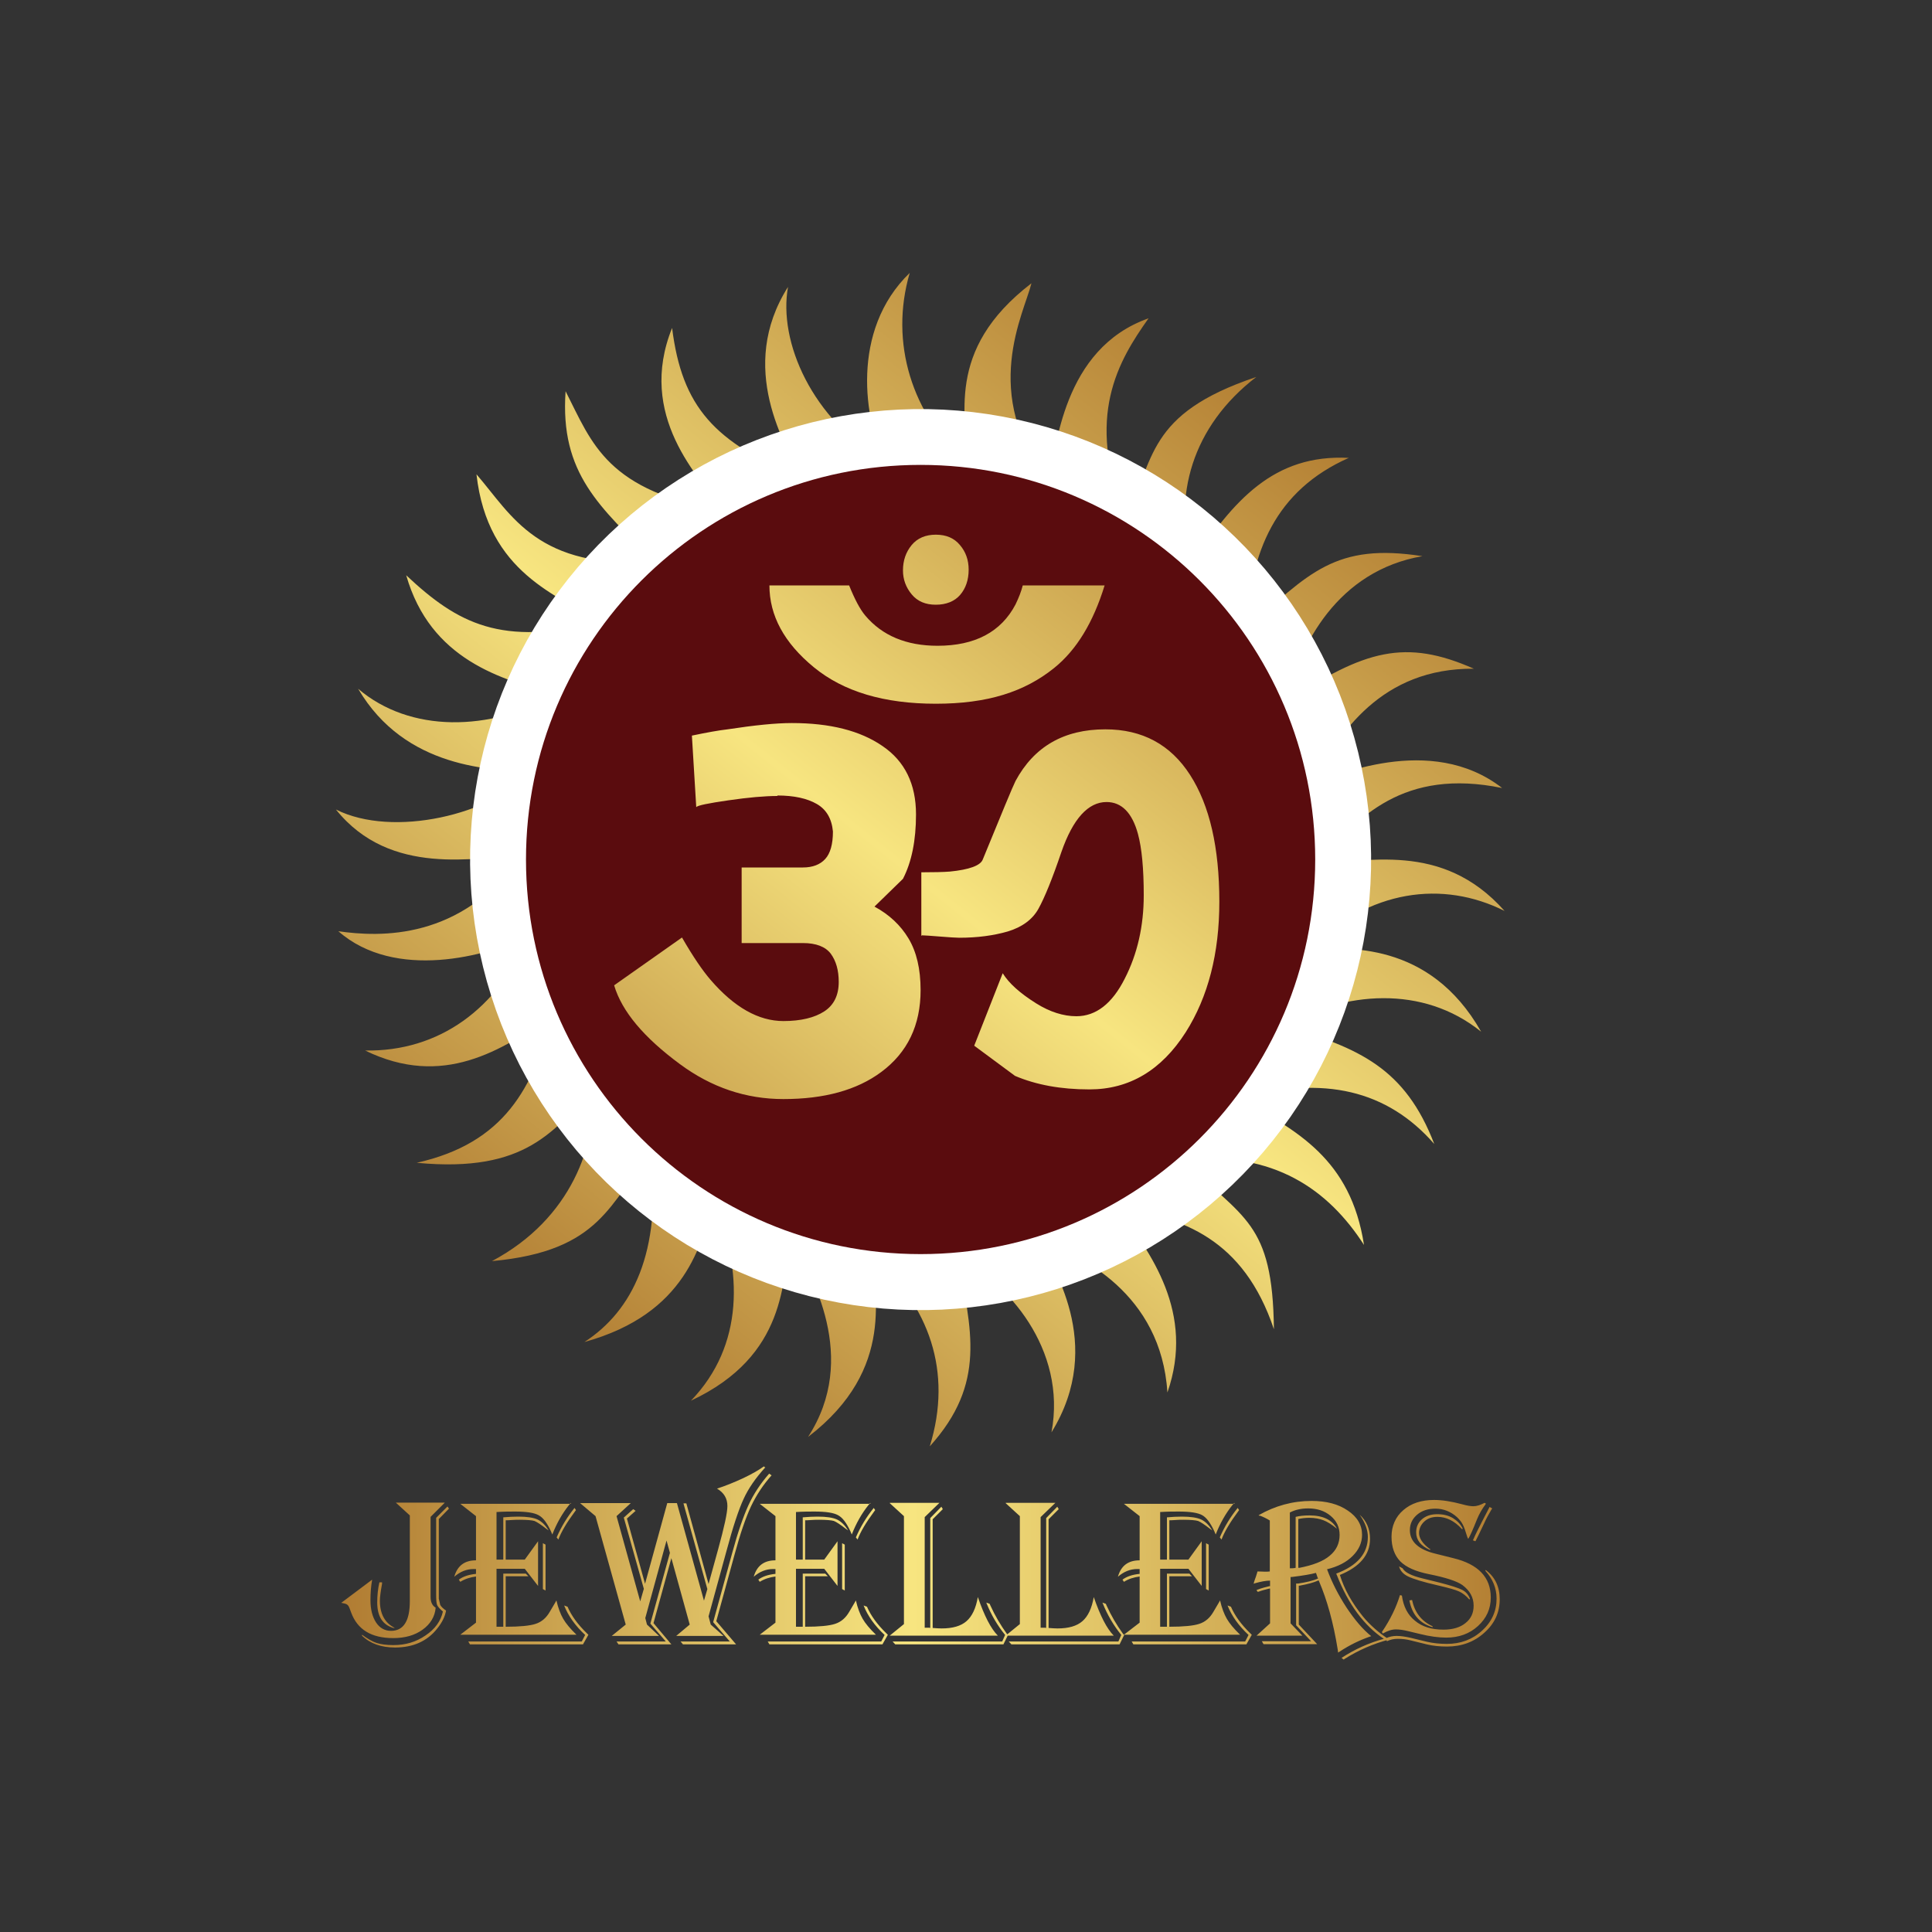
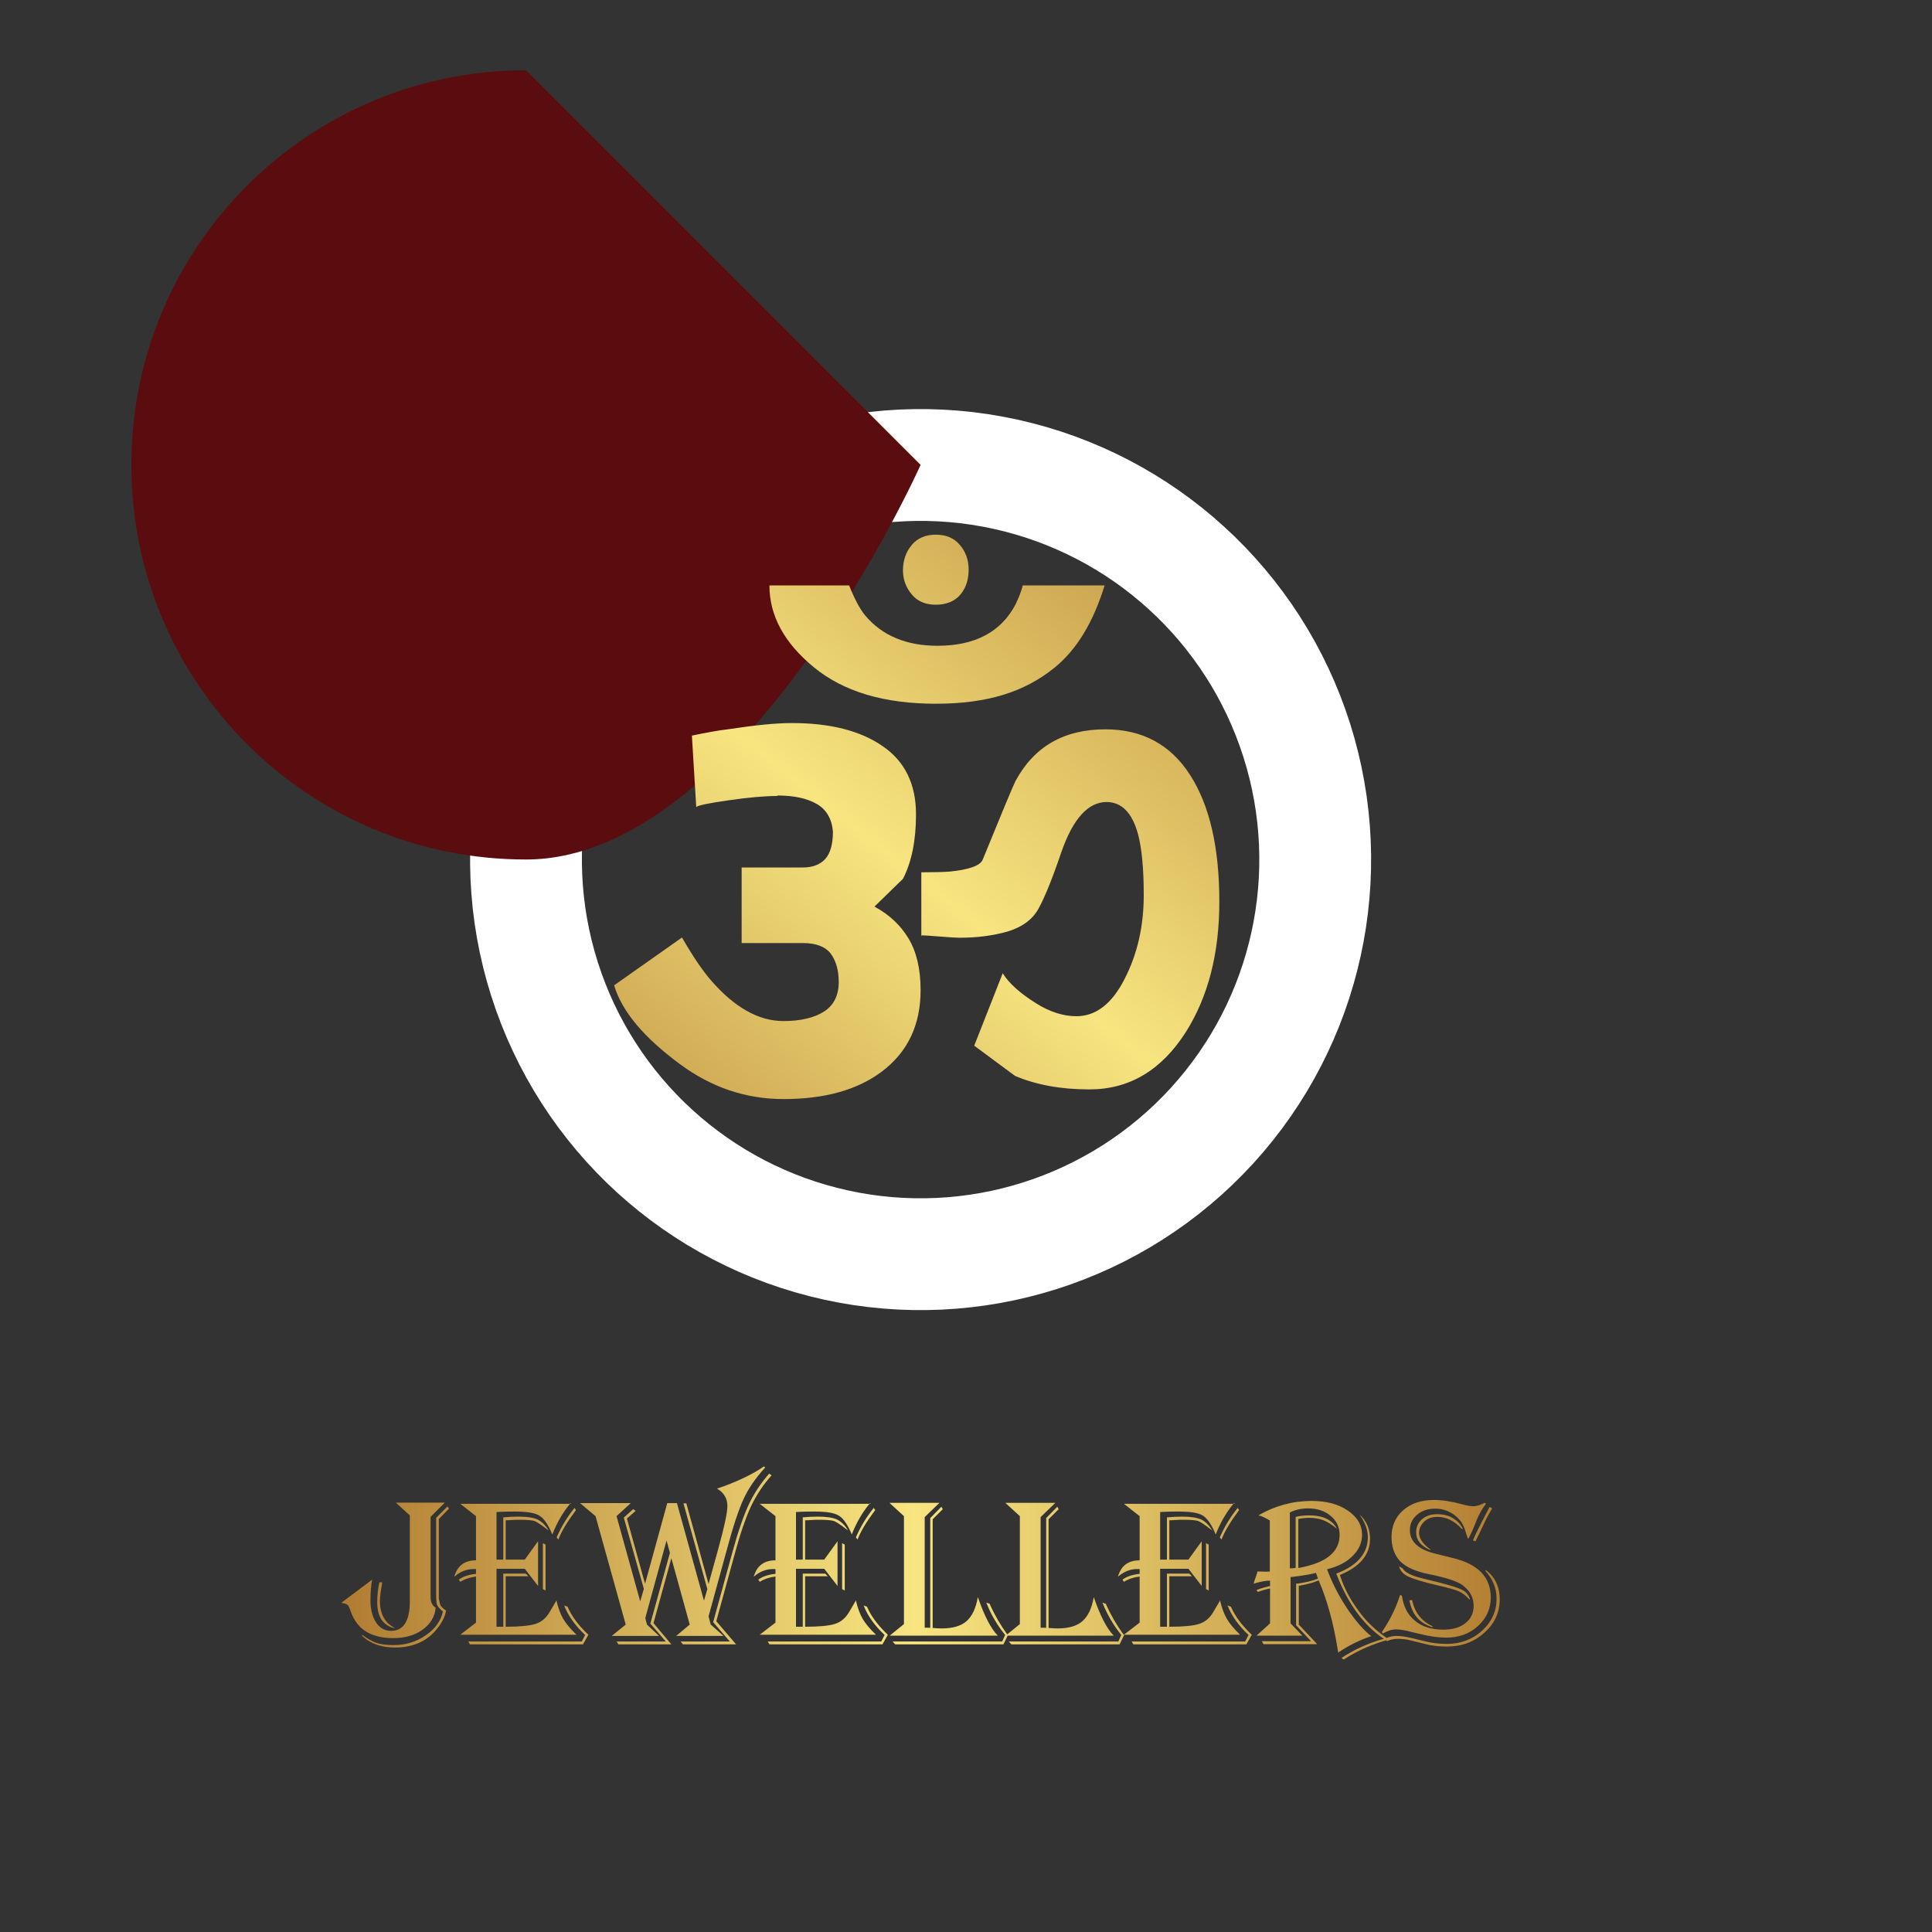
<svg xmlns="http://www.w3.org/2000/svg" xmlns:xlink="http://www.w3.org/1999/xlink" id="Layer_1" viewBox="0 0 80 80">
  <rect x="0" y="0" width="80" height="80" fill="#333333" stroke="none" />
  <defs>
    <style>.cls-1{fill:none;stroke:#fff;stroke-miterlimit:2.61;stroke-width:4.63px;}.cls-2{fill:#5a0c0e;}.cls-2,.cls-3{fill-rule:evenodd;}.cls-4{fill:url(#linear-gradient-2);}.cls-5{fill:url(#linear-gradient-3);}.cls-3{fill:url(#linear-gradient);}</style>
    <linearGradient id="linear-gradient" x1="22.15" y1="55.66" x2="53.1" y2="16.76" gradientUnits="userSpaceOnUse">
      <stop offset="0" stop-color="#af7a31" />
      <stop offset=".5" stop-color="#f7e580" />
      <stop offset="1" stop-color="#b48034" />
    </linearGradient>
    <linearGradient id="linear-gradient-2" x1="23.68" y1="54.64" x2="52.62" y2="18.26" xlink:href="#linear-gradient" />
    <linearGradient id="linear-gradient-3" x1="13.74" y1="64.7" x2="61.85" y2="64.7" xlink:href="#linear-gradient" />
  </defs>
-   <path class="cls-3" d="M17.27,48.15c4.56.43,5.65-1.37,7.33-3.05.08,2.26-.9,5.35-4.23,7.12,4.59-.42,4.85-2.49,6.59-4.43.44,4.06-.77,6.49-2.76,7.78,4.25-1.18,4.82-4.06,5.36-5.83,1.21,2.86,1.25,5.98-.95,8.26,4.01-1.88,3.77-5,4.12-6.77.9,1.6,2.85,5,.73,8.27,3.72-2.85,2.66-6.08,2.7-7.49,2.3,2.07,3.3,4.77,2.34,7.88,2.36-2.61,1.72-4.83,1.15-7.83,2.03,1,4.54,3.79,3.89,7.25,2.28-3.7-.06-6.95-.47-7.94,1.65.58,5.01,2.18,5.27,6.29,1.15-3.3-.69-5.79-2.1-7.67,2.73.42,5.25,1.3,6.51,5.05-.05-4.48-1.28-4.55-3.75-7.01,3.75-.4,6.02,1.25,7.48,3.52-.55-3.57-2.79-4.74-5.15-6.05,3.49-1,6.13-.34,8.06,1.87-1.2-3.12-3.09-3.99-6.26-4.89,2.55-1.43,5.78-1.71,8.2.24-2.15-3.79-5.63-3.47-7.12-3.42,2.49-2.48,5.54-2.86,8.09-1.58-2.63-2.97-5.83-1.93-7.67-2.03,1.58-1.84,3.48-3.9,7.57-3.06-2.97-2.31-7-.46-7.87-.17,1.11-2.12,2.88-4.8,6.7-4.77-2.83-1.25-4.53-.78-7.75,1.36.52-2.36,2.12-5.42,5.62-6.02-3.59-.56-4.7.68-7.29,3.03.16-3.21,1.2-5.75,4.24-7.1-3.11-.16-4.77,1.76-6.5,4.37-.79-2.76,0-5.67,2.67-7.72-4.6,1.54-4.19,3.46-5.41,5.8-1.71-4.16-.29-6.48.95-8.23-3.57,1.26-3.82,5.41-4.14,6.75-2.85-3.61-1.02-6.94-.71-8.2-3.65,2.8-2.62,5.59-2.69,7.44-2.25-1.99-3.2-4.97-2.35-7.87-2.47,2.39-1.88,6.12-1.03,7.83-3.02-1.76-4.42-4.98-4.01-7.25-2.12,3.35-.11,6.56.58,7.92-3.65-1.47-4.97-2.96-5.38-6.22-1.46,3.62,1.08,6.2,2.19,7.6-4.91-.85-5.49-2.8-6.6-4.98-.24,3.42,1.42,4.79,3.69,7.06-4.85.34-5.91-1.92-7.38-3.62.46,4.11,3.4,5,5.09,6.12-4.06,1.02-5.86.07-8-1.94,1,3.49,3.93,4.33,6.24,4.93-2.78,1.56-6.09,1.6-8.23-.23,1.96,3.34,5.57,3.35,7.15,3.45-1.61,1.76-5.7,2.74-8.07,1.55,2.26,2.82,5.83,1.96,7.67,1.91-2.47,3.51-5.84,3.38-7.57,3.13,2.35,2.06,6.17,1.04,7.87.2-1.26,3-3.69,4.79-6.76,4.74,3.22,1.57,5.64,0,7.76-1.45-.81,2.98-1.97,5.28-5.63,6.1h0Z" />
  <circle class="cls-1" cx="38.12" cy="35.59" r="16.34" transform="translate(-4.82 65.19) rotate(-77.61)" />
-   <path class="cls-2" d="M38.12,19.25c9.02,0,16.34,7.31,16.34,16.34s-7.31,16.34-16.34,16.34-16.34-7.31-16.34-16.34,7.31-16.34,16.34-16.34h0Z" />
+   <path class="cls-2" d="M38.12,19.25s-7.31,16.34-16.34,16.34-16.34-7.31-16.34-16.34,7.31-16.34,16.34-16.34h0Z" />
  <path class="cls-4" d="M32.19,32.94c.69,0,1.23.12,1.63.35.4.23.62.61.67,1.14,0,.53-.11.91-.32,1.14-.21.23-.52.35-.92.35h-2.54v3.13h2.54c.54,0,.93.15,1.15.44.22.3.33.69.33,1.17,0,.55-.2.96-.6,1.22-.4.26-.97.4-1.69.4-1.03,0-2.04-.57-3.02-1.71-.32-.37-.72-.95-1.18-1.75l-2.81,1.98c.32,1.08,1.23,2.16,2.72,3.26,1.31.97,2.74,1.45,4.29,1.45,1.69,0,3.04-.37,4.05-1.12,1.09-.81,1.63-1.94,1.63-3.39,0-.88-.17-1.59-.5-2.14-.33-.55-.8-.99-1.41-1.32.38-.37.78-.76,1.18-1.15.36-.7.54-1.59.54-2.67,0-1.25-.46-2.2-1.39-2.83-.93-.64-2.18-.95-3.75-.95-.67,0-1.55.09-2.66.26-.36.04-.86.13-1.48.26l.18,2.96c.06-.07.5-.16,1.33-.28.83-.12,1.5-.18,2.03-.18h0ZM38.18,38.73c.1,0,.35.02.74.05.39.03.66.05.8.05.75,0,1.42-.09,2.01-.26.59-.18,1.02-.49,1.27-.94.25-.45.57-1.23.95-2.35.48-1.38,1.11-2.07,1.87-2.07.62,0,1.06.44,1.3,1.32.16.59.24,1.44.24,2.54,0,1.27-.26,2.43-.79,3.46-.52,1.03-1.19,1.55-2,1.55-.54,0-1.1-.18-1.66-.53-.67-.42-1.13-.83-1.39-1.25l-1.18,3c.56.42,1.13.83,1.69,1.25.87.37,1.89.56,3.08.56,1.65,0,2.98-.79,3.99-2.37.93-1.47,1.39-3.27,1.39-5.4,0-2.24-.4-3.99-1.21-5.25-.81-1.26-1.98-1.89-3.51-1.89-1.71,0-2.95.71-3.72,2.14-.12.24-.57,1.33-1.36,3.26-.1.24-.55.41-1.36.49-.26.02-.65.03-1.18.03v2.63ZM38.75,22.14c-.42,0-.76.14-1,.43-.24.29-.36.64-.36,1.05,0,.37.12.7.36.99.24.29.57.43,1,.43s.78-.14,1.01-.41c.23-.27.35-.62.35-1.04,0-.4-.12-.74-.36-1.02-.24-.29-.57-.43-1-.43ZM31.86,24.24c0,1.25.61,2.38,1.84,3.39,1.23,1.01,2.91,1.51,5.05,1.51s3.67-.49,4.9-1.48c.93-.75,1.62-1.89,2.09-3.42h-3.39c-.06.24-.16.5-.3.79-.6,1.14-1.68,1.71-3.23,1.71-1.29,0-2.29-.42-2.99-1.25-.22-.26-.44-.68-.67-1.25h-3.3Z" />
  <path class="cls-5" d="M57.93,64.86l.15.08c.09.17.37.31.83.42l.69.17c.47.12.78.22.94.3.16.08.27.21.33.38l-.03.02c-.13-.15-.27-.26-.42-.33-.15-.07-.44-.15-.87-.25-.62-.14-1.03-.27-1.24-.37-.21-.1-.34-.25-.38-.43h0ZM58.47,66.25c.11.52.39.88.85,1.09v.04c-.53-.16-.85-.52-.96-1.11l.12-.02ZM61.52,65.01c.39.29.58.7.58,1.21,0,.55-.21,1.01-.64,1.39-.42.38-.94.57-1.54.57-.31,0-.59-.03-.84-.09l-.69-.17c-.16-.04-.33-.06-.51-.06-.16,0-.31.03-.45.1l-.05-.12c.15-.07.3-.1.45-.1.17,0,.37.03.59.08l.66.16c.26.06.54.09.83.09.57,0,1.06-.18,1.46-.55.4-.36.6-.81.6-1.32,0-.44-.16-.82-.46-1.15v-.03ZM60.53,63.31c-.31-.34-.65-.5-1.01-.5-.22,0-.4.06-.54.19-.14.13-.22.29-.22.48,0,.21.14.43.43.65l.04.02-.02.03c-.38-.17-.57-.41-.57-.73,0-.22.08-.4.24-.54.16-.14.37-.21.63-.21s.46.05.65.16c.18.11.32.25.41.44l-.03.02ZM61.79,62.46l-.04.06c-.12.2-.22.39-.3.57-.2.42-.31.65-.34.7l-.02.03-.1-.04.02-.04c.08-.19.2-.43.36-.74l.29-.56.02-.04.11.06ZM61.52,62.28c-.15.2-.27.41-.36.63-.17.43-.29.69-.35.79l-.02.02s-.02-.06-.03-.07c-.08-.26-.14-.44-.2-.54-.05-.1-.13-.19-.23-.29-.26-.23-.56-.35-.89-.35-.31,0-.56.08-.76.25-.2.17-.3.38-.3.64,0,.48.36.81,1.08.98l.72.18c1.03.25,1.55.79,1.55,1.63,0,.47-.18.86-.53,1.18-.35.32-.79.48-1.31.48-.32,0-.69-.05-1.09-.15l-.5-.12c-.2-.05-.37-.07-.5-.07-.17,0-.35.06-.54.17l-.04-.06c.36-.53.6-1.04.75-1.53l.08.02c.06.45.24.8.54,1.04.3.25.69.37,1.18.37.38,0,.69-.09.91-.27.23-.18.34-.42.34-.72,0-.35-.16-.63-.47-.86-.23-.16-.69-.31-1.39-.45-.54-.11-.93-.28-1.18-.53-.24-.25-.36-.59-.36-1.02s.16-.82.49-1.1c.32-.28.75-.42,1.27-.42.34,0,.72.06,1.17.18.21.06.36.08.46.08.14,0,.29-.05.46-.14l.05.02ZM55.48,65.21c.18.59.5,1.16.96,1.73.29.35.65.67,1.08.95-.65.17-1.27.44-1.84.8l-.04.03-.09-.07c.55-.36,1.13-.62,1.75-.79-.82-.55-1.47-1.43-1.94-2.63l-.03-.07c.88-.33,1.31-.84,1.31-1.52,0-.28-.11-.59-.34-.92.29.26.43.6.43,1,0,.66-.42,1.16-1.26,1.5ZM53.41,62.63v2.31c.08,0,.16,0,.24-.02v-2.11c.16-.04.35-.06.57-.06.56,0,.94.18,1.14.55-.21-.17-.4-.29-.56-.35-.16-.06-.35-.1-.58-.1-.17,0-.33.02-.46.05v2.02h.05c.56-.11.98-.27,1.25-.5.27-.22.41-.51.41-.86,0-.32-.12-.58-.37-.79-.25-.21-.56-.31-.93-.31-.3,0-.55.06-.76.17ZM52.12,62.74c.68-.39,1.41-.59,2.19-.59.61,0,1.11.13,1.5.4.39.26.59.6.59,1,0,.33-.13.62-.39.88-.26.26-.61.44-1.06.55.2.54.47,1.07.81,1.59.34.51.68.91,1.02,1.18l-.06.02c-.43.15-.84.35-1.25.62l-.06.04-.02-.14c-.18-1.11-.44-2.04-.77-2.81l-.02-.04c-.2.09-.46.16-.79.22h-.03v1.61l.76.81h-2.22l-.07-.12h2.04l-.62-.66v-1.73h.09c.32-.05.6-.11.82-.21-.02-.03-.03-.06-.03-.06l-.04-.12s-.01-.02-.02-.05c-.18.05-.51.11-1,.17h-.05v1.92l.49.51h-1.9l.56-.51v-1.44h-.03c-.17.04-.32.08-.45.13h-.04s-.04-.07-.04-.07c.13-.05.22-.08.3-.1l.23-.06h.03v-.23c-.17,0-.38.04-.63.11l-.05.02s.03-.13.09-.28c0-.01.02-.07.06-.19,0,0,0-.02.01-.04.13,0,.23.01.3.01.08,0,.15,0,.21-.01v-2.11c-.13-.08-.27-.15-.41-.2h-.04ZM51.83,67.7l-.22.39h-4.68l-.07-.12h4.7l.14-.27c-.41-.38-.7-.79-.87-1.22l.14.05c.16.37.42.73.8,1.1l.07.07ZM50.05,63.96v1.9l-.11-.06v-1.9l.11.06ZM51.31,62.53l-.03.04c-.35.47-.58.86-.7,1.18l-.07-.09c.19-.44.44-.85.74-1.22l.06.09ZM51.11,62.23l-.07.08c-.29.36-.52.77-.7,1.23-.03-.07-.05-.11-.06-.14-.16-.34-.32-.56-.5-.66-.18-.1-.5-.15-.97-.15-.21,0-.47,0-.77.02v1.97h.28v-1.75c.22-.02.42-.03.62-.03.36,0,.63.04.8.12.17.08.32.23.46.45-.04-.03-.07-.05-.09-.06-.23-.18-.4-.29-.5-.33-.1-.03-.31-.05-.61-.05-.09,0-.25,0-.49.02h-.09v1.63h.79l.55-.76v1.85l-.55-.71h-1.17v2.4h.28v-2.2h.93l.11.11h-.94v2.09c.58,0,1-.04,1.24-.12.25-.08.44-.25.58-.49l.23-.39s.03-.05.05-.09c.07.31.17.57.28.76.11.19.29.41.55.66h-4.81l.65-.5v-1.91c-.24.03-.46.1-.65.22l-.06-.09c.17-.13.41-.21.71-.24v-.2s-.08,0-.1,0c-.29,0-.56.11-.8.32.13-.46.43-.68.9-.68v-1.83l-.65-.51h4.58ZM46.55,67.7l-.19.39h-4.48l-.11-.12h4.54l.12-.27c-.31-.38-.57-.82-.76-1.29l-.02-.05.14.05.03.07c.19.42.42.81.68,1.17l.04.04ZM41.65,62.23h2.05l-.61.59v4.58h.19s.04.01.04.01v-4.55l.46-.47.06.1-.42.42v4.5c.13.01.25.02.37.02.46,0,.8-.1,1.03-.3.23-.2.39-.53.47-1,.27.78.54,1.31.83,1.6h-4.48l.59-.48v-4.47l-.59-.54ZM41.74,67.7l-.19.39h-4.48l-.11-.12h4.54l.12-.27c-.31-.38-.57-.82-.76-1.29l-.02-.05.14.05.03.07c.19.42.42.81.68,1.17l.04.04ZM36.85,62.23h2.05l-.61.59v4.58h.19s.04.01.04.01v-4.55l.46-.47.06.1-.42.42v4.5c.13.01.25.02.37.02.46,0,.8-.1,1.03-.3.23-.2.39-.53.47-1,.27.78.54,1.31.83,1.6h-4.48l.59-.48v-4.47l-.59-.54ZM36.76,67.7l-.22.39h-4.68l-.07-.12h4.7l.14-.27c-.41-.38-.7-.79-.87-1.22l.14.05c.16.37.42.73.8,1.1l.07.07ZM34.98,63.96v1.9l-.11-.06v-1.9l.11.06ZM36.24,62.53l-.03.04c-.35.47-.58.86-.7,1.18l-.07-.09c.19-.44.44-.85.74-1.22l.06.09ZM36.04,62.23l-.07.08c-.29.36-.52.77-.7,1.23-.03-.07-.05-.11-.06-.14-.16-.34-.32-.56-.51-.66-.18-.1-.5-.15-.97-.15-.21,0-.47,0-.77.02v1.97h.28v-1.75c.22-.02.42-.03.62-.03.36,0,.63.04.8.12.17.08.32.23.46.45-.04-.03-.07-.05-.09-.06-.23-.18-.4-.29-.5-.33-.1-.03-.31-.05-.61-.05-.09,0-.25,0-.49.02h-.09v1.63h.79l.55-.76v1.85l-.55-.71h-1.17v2.4h.28v-2.2h.93l.11.11h-.94v2.09c.58,0,1-.04,1.24-.12.25-.08.44-.25.58-.49l.23-.39s.03-.05.05-.09c.07.31.17.57.28.76.11.19.29.41.55.66h-4.81l.65-.5v-1.91c-.24.03-.46.1-.65.22l-.06-.09c.17-.13.41-.21.71-.24v-.2s-.08,0-.1,0c-.29,0-.56.11-.8.32.13-.46.43-.68.9-.68v-1.83l-.65-.51h4.58ZM31.95,61.09c-.34.38-.62.8-.85,1.28-.22.47-.45,1.14-.68,1.99l-.76,2.77.82.96h-2.2l-.1-.12h2.04l-.69-.8.79-2.87c.23-.85.46-1.51.67-1.97.21-.46.5-.9.86-1.31l.1.07ZM31.69,60.76c-.4.44-.7.87-.9,1.31-.2.43-.44,1.15-.71,2.16l-.74,2.7.09.34.53.47h-1.96l.56-.47-.76-2.75-.74,2.69.74.88h-2.19l-.08-.12h2.04l-.64-.74.81-2.93-.14-.51-.88,3.21.07.27.5.47h-1.96l.58-.47-1.25-4.49-.64-.54h2.1l-.59.54.98,3.53.15-.52-.83-2.95.39-.35.1.07-.36.32.75,2.7.92-3.34h.4l1.12,4.04.14-.48-.99-3.55h.12l.92,3.34.4-1.45c.25-.91.38-1.5.38-1.78,0-.31-.14-.55-.43-.72.34-.11.69-.25,1.08-.43.38-.18.67-.35.86-.49l.07.06ZM24.36,67.7l-.22.39h-4.68l-.07-.12h4.7l.14-.27c-.41-.38-.7-.79-.87-1.22l.14.05c.16.37.42.73.8,1.1l.07.07ZM22.59,63.96v1.9l-.11-.06v-1.9l.11.06ZM23.85,62.53l-.03.04c-.35.47-.58.86-.7,1.18l-.07-.09c.19-.44.44-.85.74-1.22l.06.09ZM23.64,62.23l-.07.08c-.29.36-.52.77-.7,1.23-.03-.07-.05-.11-.06-.14-.16-.34-.32-.56-.51-.66-.18-.1-.5-.15-.97-.15-.21,0-.47,0-.77.02v1.97h.28v-1.75c.22-.02.42-.03.62-.03.36,0,.63.04.8.12.17.08.32.23.46.45-.04-.03-.07-.05-.09-.06-.23-.18-.4-.29-.5-.33-.1-.03-.31-.05-.61-.05-.09,0-.25,0-.49.02h-.09v1.63h.79l.55-.76v1.85l-.55-.71h-1.17v2.4h.28v-2.2h.93l.11.11h-.94v2.09c.58,0,1-.04,1.24-.12.25-.08.44-.25.58-.49l.23-.39s.03-.05.05-.09c.07.31.17.57.28.76.11.19.29.41.55.66h-4.81l.65-.5v-1.91c-.24.03-.46.1-.65.22l-.06-.09c.17-.13.41-.21.71-.24v-.2s-.08,0-.1,0c-.29,0-.56.11-.8.32.13-.46.43-.68.9-.68v-1.83l-.65-.51h4.58ZM15.82,65.52v.06c-.06.32-.09.56-.09.7,0,.55.21.93.62,1.13h-.06c-.45-.13-.67-.48-.67-1.06,0-.29.03-.57.09-.83h.11ZM18.59,62.47l-.42.43v3.3l.06.26c.04.07.12.15.24.23-.04.24-.16.49-.37.75-.41.52-1,.78-1.74.78-.57,0-1.03-.16-1.37-.49v-.04c.22.16.42.28.6.34.19.06.42.09.7.09.5,0,.94-.13,1.33-.4.39-.26.63-.59.72-.99-.13-.11-.21-.2-.24-.27-.03-.07-.04-.22-.04-.45v-3.16l.47-.47.06.09ZM18.41,62.23l-.58.58v3.32c0,.21.07.36.21.44-.03.37-.22.68-.54.91-.33.24-.74.35-1.22.35-.9,0-1.48-.35-1.74-1.06l-.06-.16c-.03-.08-.06-.14-.11-.17-.04-.03-.12-.05-.24-.07l1.28-.96c-.05.28-.07.56-.07.85,0,.38.08.69.23.92.15.23.36.35.62.35.52,0,.78-.41.78-1.23v-3.55l-.58-.53h2.02Z" />
</svg>